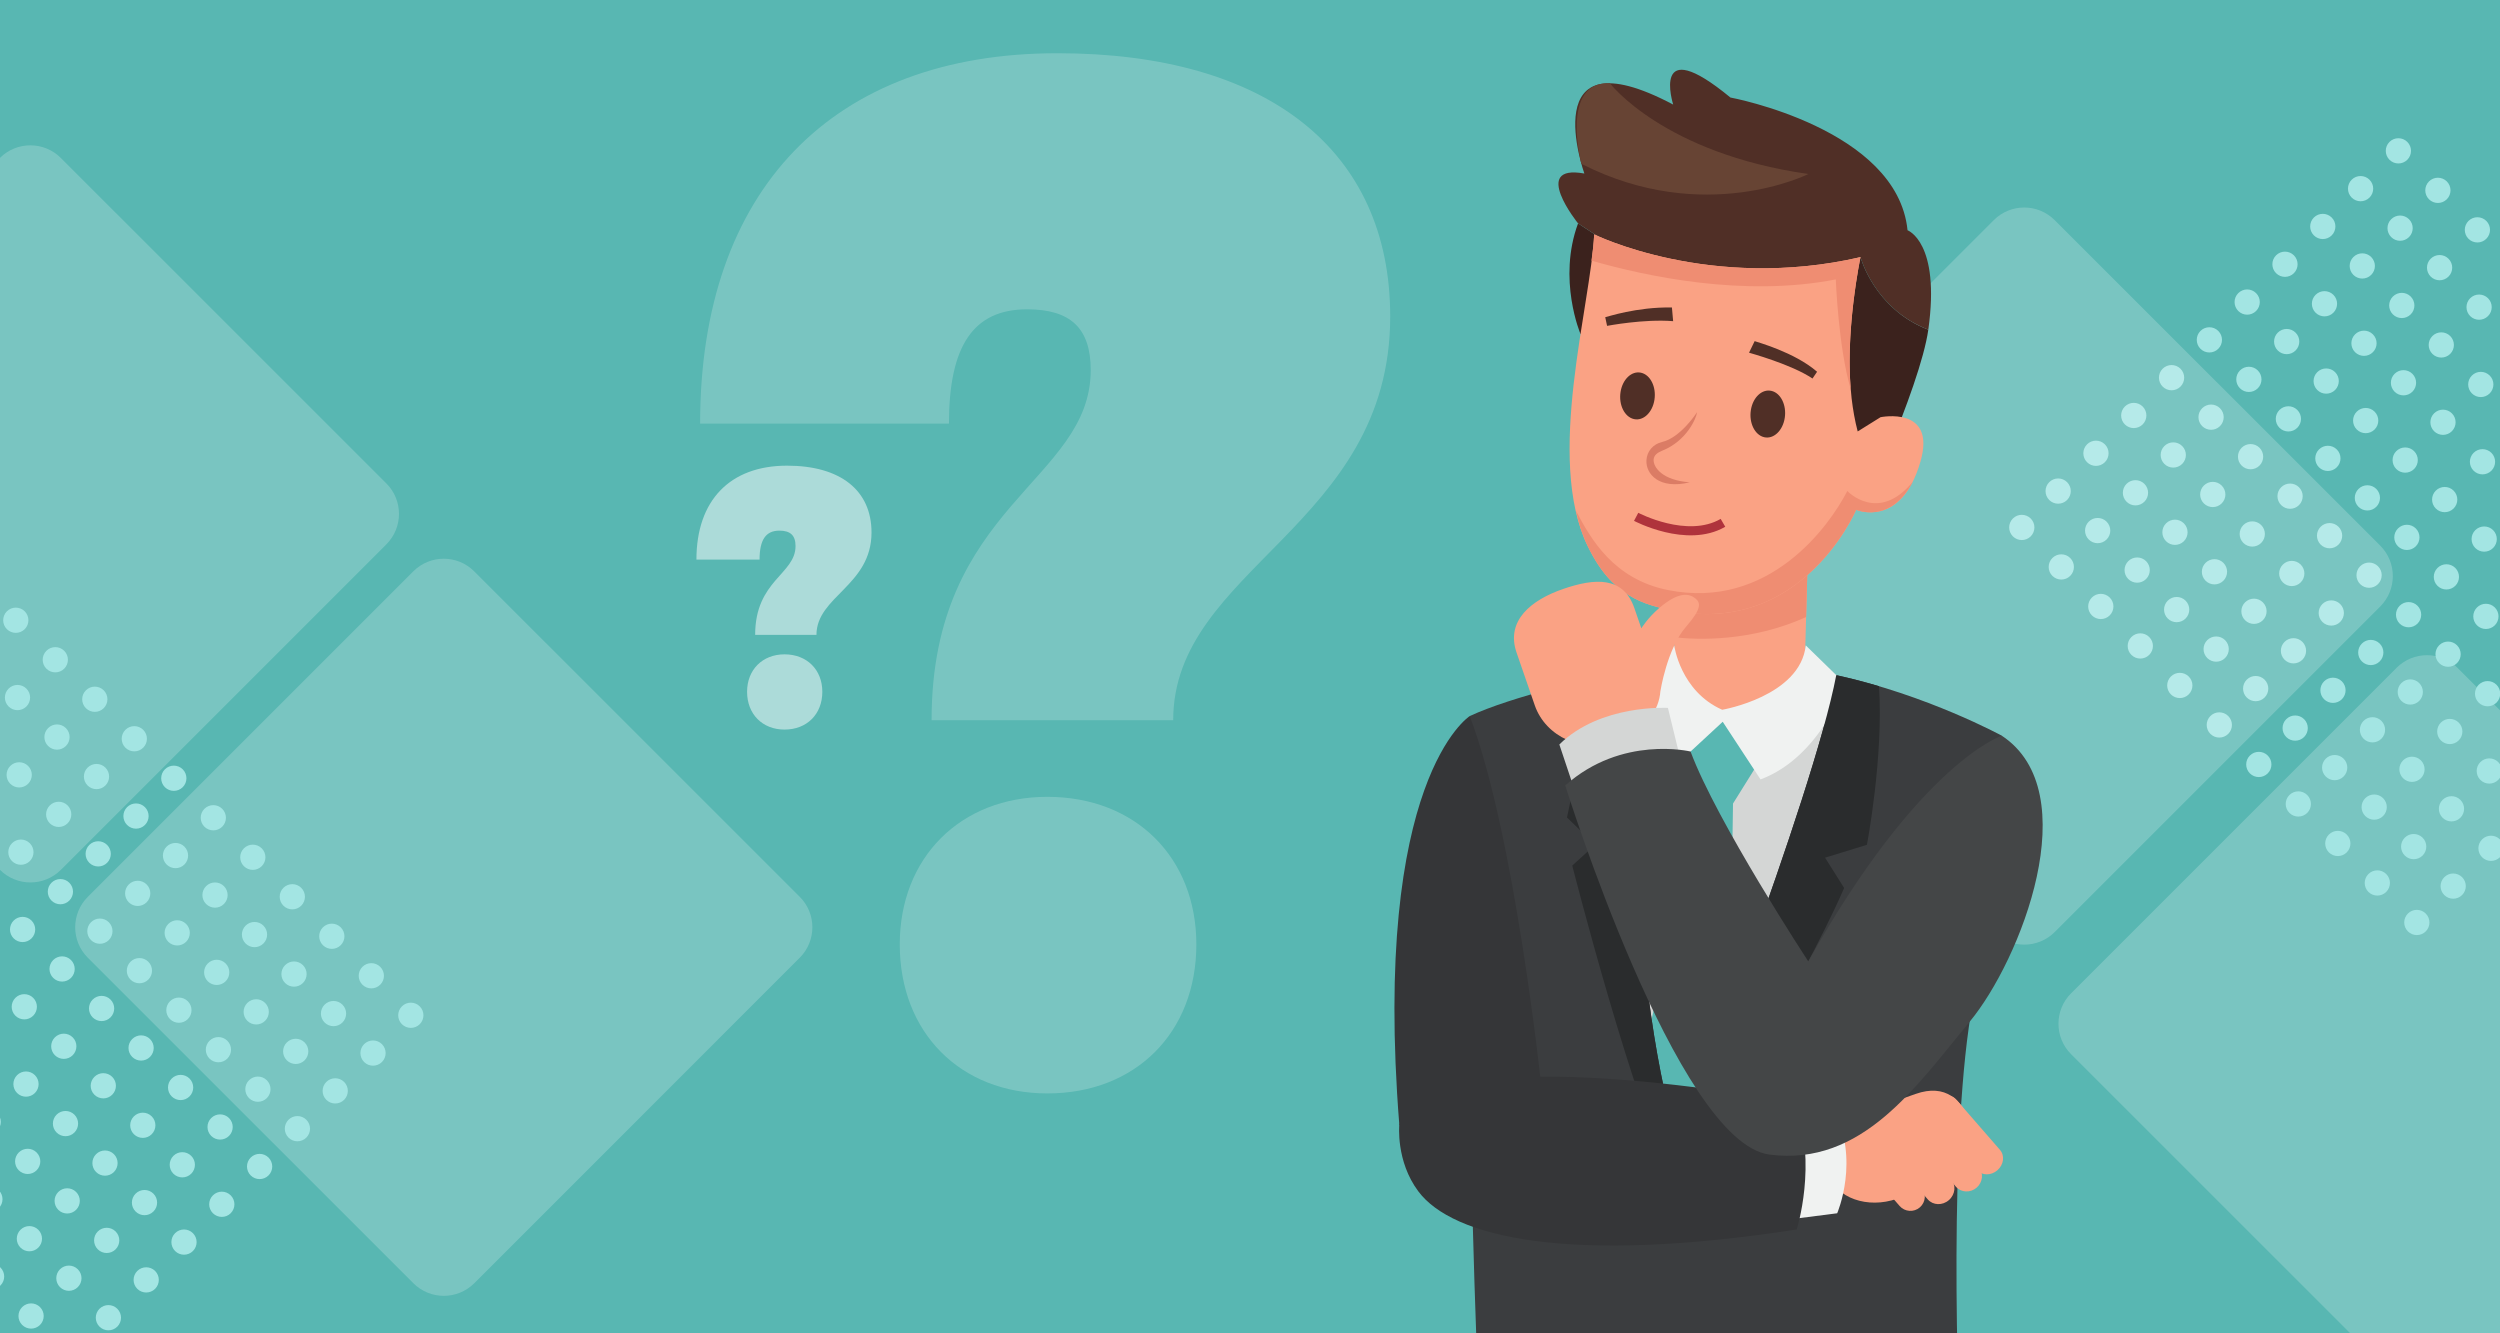
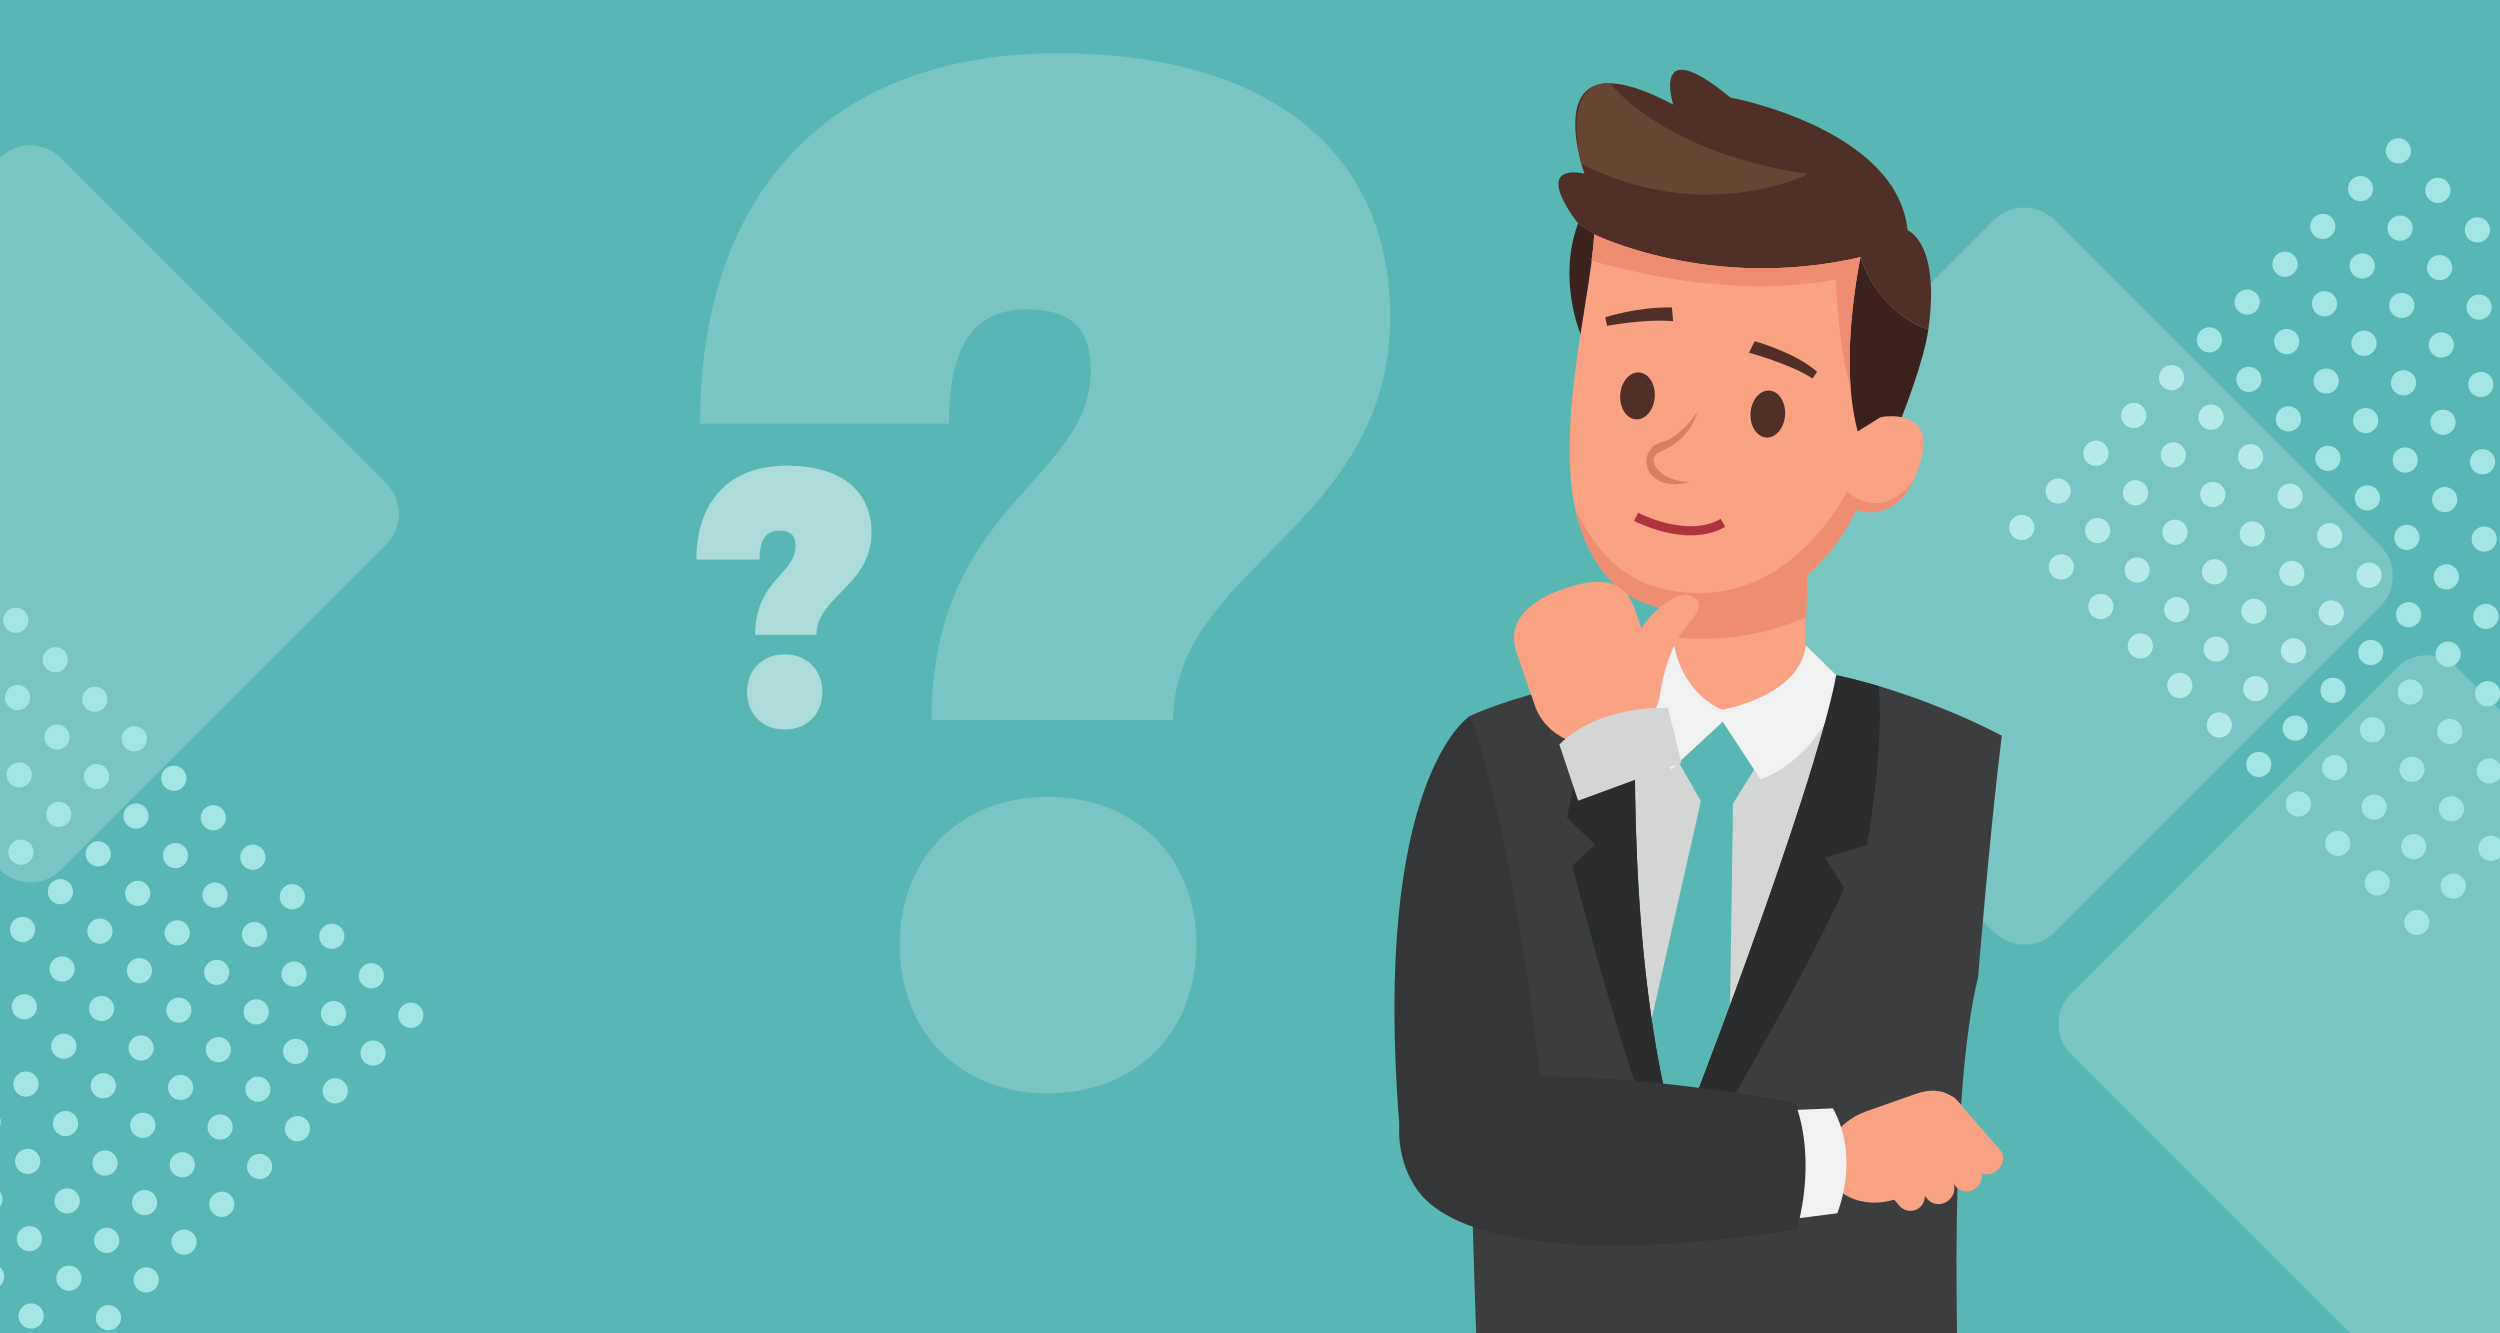
<svg xmlns="http://www.w3.org/2000/svg" version="1.1" id="Calque_1" x="0px" y="0px" width="1920px" height="1024px" viewBox="0 0 1920 1024" enable-background="new 0 0 1920 1024" xml:space="preserve">
  <rect x="-5.5" y="-3.5" fill="#58B7B2" width="1934" height="1034" />
  <g opacity="0.2">
    <path fill="#FFFFFF" d="M812.128,40.891c161.103,0,255.544,74.44,255.544,202.213c0,161.104-166.659,193.324-166.659,309.986   H715.465c0-165.548,122.218-183.325,122.218-268.876c0-32.222-15.555-46.667-48.888-46.667c-41.109,0-59.997,27.778-59.997,87.775   H537.696C537.696,146.44,638.803,40.891,812.128,40.891z M918.79,725.303c0,67.775-46.665,114.439-114.438,114.439   c-66.664,0-113.329-46.664-113.329-114.439c0-66.664,46.665-113.33,113.329-113.33C872.125,611.973,918.79,658.639,918.79,725.303z   " />
  </g>
  <g opacity="0.2">
    <path fill="#FFFFFF" d="M1887.384,1059.597c-12.921,12.911-33.847,12.911-46.766,0L1590.59,809.615   c-12.9-12.903-12.91-33.834,0-46.747l249.993-249.994c12.903-12.909,33.844-12.909,46.753,0l250.035,249.979   c12.904,12.909,12.904,33.835,0,46.746L1887.384,1059.597z" />
    <path fill="#FFFFFF" d="M46.743,668.027c-12.918,12.911-33.845,12.911-46.763,0l-250.028-249.982   c-12.901-12.901-12.913-33.834,0-46.746L-0.057,121.304c12.906-12.907,33.845-12.907,46.751,0l250.038,249.978   c12.906,12.91,12.906,33.836,0,46.748L46.743,668.027z" />
-     <path fill="#FFFFFF" d="M364.228,985.512c-12.918,12.913-33.846,12.913-46.764,0L67.437,735.53   c-12.902-12.902-12.915-33.836,0-46.747l249.991-249.994c12.907-12.908,33.846-12.908,46.751,0l250.037,249.979   c12.907,12.908,12.907,33.834,0,46.746L364.228,985.512z" />
  </g>
  <path fill="#A3E5E3" d="M1848.814,122.704c-3.777,3.777-9.916,3.777-13.698,0c-3.784-3.788-3.784-9.922,0-13.706  c3.782-3.781,9.921-3.781,13.698,0C1852.599,112.782,1852.599,118.916,1848.814,122.704 M1879.154,139.337  c-3.785-3.785-9.916-3.785-13.705,0c-3.779,3.781-3.779,9.915,0,13.699c3.789,3.787,9.92,3.787,13.705,0  C1882.938,149.252,1882.938,143.118,1879.154,139.337 M1909.494,169.674c-3.785-3.778-9.924-3.778-13.699,0  c-3.783,3.787-3.783,9.921,0,13.706c3.775,3.78,9.914,3.78,13.699,0C1913.279,179.595,1913.279,173.461,1909.494,169.674   M1939.826,200.017c-3.776-3.788-9.915-3.788-13.697,0c-3.779,3.776-3.779,9.912,0,13.699c3.782,3.783,9.921,3.783,13.697,0  C1943.611,209.929,1943.611,203.793,1939.826,200.017 M1970.174,230.35c-3.791-3.783-9.921-3.783-13.707,0  c-3.783,3.787-3.783,9.921,0,13.702c3.786,3.784,9.916,3.784,13.707,0C1973.957,240.271,1973.957,234.137,1970.174,230.35   M2000.504,260.686c-3.775-3.777-9.912-3.777-13.697,0c-3.783,3.788-3.783,9.921,0,13.706c3.785,3.78,9.922,3.78,13.697,0  C2004.291,270.607,2004.291,264.474,2000.504,260.686 M2030.846,291.028c-3.784-3.787-9.921-3.787-13.705,0  c-3.778,3.784-3.778,9.918,0,13.7c3.784,3.784,9.921,3.784,13.705,0C2034.624,300.947,2034.624,294.812,2030.846,291.028   M2061.187,321.364c-3.792-3.78-9.923-3.78-13.7,0c-3.791,3.785-3.791,9.918,0,13.706c3.777,3.778,9.908,3.778,13.7,0  C2064.969,331.283,2064.969,325.149,2061.187,321.364 M2091.524,351.705c-3.782-3.784-9.921-3.784-13.704,0  c-3.779,3.781-3.779,9.915,0,13.699c3.783,3.788,9.922,3.788,13.704,0C2095.303,361.619,2095.303,355.485,2091.524,351.705   M2121.857,382.041c-3.782-3.781-9.914-3.781-13.698,0c-3.785,3.787-3.785,9.918,0,13.699c3.784,3.787,9.916,3.787,13.698,0  C2125.649,391.959,2125.649,385.828,2121.857,382.041 M2152.196,412.384c-3.782-3.788-9.912-3.788-13.698,0  c-3.79,3.777-3.79,9.912,0,13.699c3.786,3.784,9.916,3.784,13.698,0C2155.982,422.296,2155.982,416.161,2152.196,412.384   M1819.777,138.029c-3.775-3.777-9.908-3.777-13.699,0c-3.776,3.788-3.776,9.922,0,13.707c3.791,3.781,9.924,3.781,13.699,0  C1823.568,147.951,1823.568,141.817,1819.777,138.029 M1850.124,168.374c-3.789-3.788-9.921-3.788-13.697,0  c-3.792,3.776-3.792,9.911,0,13.698c3.776,3.789,9.908,3.789,13.697,0C1853.902,178.285,1853.902,172.15,1850.124,168.374   M1880.458,198.709c-3.776-3.788-9.915-3.788-13.7,0c-3.784,3.784-3.784,9.919,0,13.698c3.785,3.785,9.924,3.785,13.7,0  C1884.242,208.628,1884.242,202.493,1880.458,198.709 M1910.798,229.042c-3.784-3.777-9.917-3.777-13.706,0  c-3.777,3.788-3.777,9.921,0,13.705c3.789,3.781,9.922,3.781,13.706,0C1914.58,238.964,1914.58,232.83,1910.798,229.042   M1941.139,259.385c-3.794-3.788-9.924-3.788-13.7,0c-3.791,3.788-3.791,9.921,0,13.699c3.776,3.787,9.906,3.787,13.7,0  C1944.922,269.307,1944.922,263.173,1941.139,259.385 M1971.477,289.722c-3.783-3.782-9.922-3.782-13.707,0  c-3.775,3.785-3.775,9.918,0,13.706c3.785,3.777,9.924,3.777,13.707,0C1975.254,299.64,1975.254,293.507,1971.477,289.722   M2001.811,320.061c-3.783-3.783-9.916-3.783-13.699,0c-3.783,3.781-3.783,9.915,0,13.699c3.783,3.788,9.916,3.788,13.699,0  C2005.602,329.976,2005.602,323.842,2001.811,320.061 M2032.148,350.397c-3.776-3.776-9.914-3.776-13.697,0  c-3.792,3.788-3.792,9.921,0,13.7c3.783,3.788,9.921,3.788,13.697,0C2035.935,360.318,2035.935,354.185,2032.148,350.397   M2062.49,380.74c-3.786-3.787-9.924-3.787-13.708,0c-3.776,3.778-3.776,9.912,0,13.7c3.784,3.784,9.922,3.784,13.708,0  C2066.266,390.652,2066.266,384.519,2062.49,380.74 M2092.828,411.074c-3.784-3.785-9.914-3.785-13.705,0  c-3.783,3.787-3.783,9.921,0,13.702c3.791,3.784,9.921,3.784,13.705,0C2096.613,420.995,2096.613,414.861,2092.828,411.074   M2123.169,441.411c-3.784-3.778-9.921-3.778-13.706,0c-3.778,3.786-3.778,9.921,0,13.704c3.785,3.781,9.922,3.781,13.706,0  C2126.946,451.332,2126.946,445.197,2123.169,441.411 M1790.755,167.066c-3.79-3.788-9.92-3.788-13.704,0  c-3.783,3.784-3.783,9.918,0,13.7c3.784,3.783,9.914,3.783,13.704,0C1794.534,176.984,1794.534,170.85,1790.755,167.066   M1821.088,197.399c-3.783-3.778-9.922-3.778-13.699,0c-3.783,3.786-3.783,9.921,0,13.706c3.777,3.78,9.916,3.78,13.699,0  C1824.873,207.321,1824.873,201.186,1821.088,197.399 M1851.422,227.742c-3.778-3.784-9.908-3.784-13.7,0  c-3.776,3.787-3.776,9.922,0,13.699c3.792,3.788,9.922,3.788,13.7,0C1855.213,237.664,1855.213,231.529,1851.422,227.742   M1881.768,258.078c-3.791-3.78-9.921-3.78-13.699,0c-3.789,3.784-3.789,9.918,0,13.706c3.778,3.778,9.908,3.778,13.699,0  C1885.551,267.996,1885.551,261.862,1881.768,258.078 M1912.102,288.422c-3.775-3.788-9.915-3.788-13.699,0  c-3.785,3.777-3.785,9.911,0,13.699c3.784,3.784,9.924,3.784,13.699,0C1915.885,298.333,1915.885,292.199,1912.102,288.422   M1942.441,318.754c-3.785-3.784-9.916-3.784-13.707,0c-3.776,3.788-3.776,9.921,0,13.7c3.791,3.787,9.922,3.787,13.707,0  C1946.225,328.676,1946.225,322.542,1942.441,318.754 M1972.779,349.098c-3.781-3.787-9.916-3.787-13.698,0  c-3.79,3.777-3.79,9.914,0,13.698c3.782,3.777,9.917,3.777,13.698,0C1976.563,359.012,1976.563,352.875,1972.779,349.098   M2003.12,379.434c-3.784-3.788-9.921-3.788-13.706,0c-3.776,3.785-3.776,9.918,0,13.699c3.785,3.784,9.922,3.784,13.706,0  C2006.896,389.352,2006.896,383.218,2003.12,379.434 M2033.452,409.767c-3.783-3.778-9.915-3.778-13.698,0  c-3.784,3.787-3.784,9.921,0,13.706c3.783,3.78,9.915,3.78,13.698,0C2037.243,419.688,2037.243,413.554,2033.452,409.767   M2063.793,440.11c-3.777-3.784-9.914-3.784-13.7,0c-3.791,3.78-3.791,9.915,0,13.699c3.786,3.787,9.923,3.787,13.7,0  C2067.576,450.025,2067.576,443.89,2063.793,440.11 M2094.133,470.445c-3.785-3.78-9.922-3.78-13.7,0  c-3.784,3.784-3.784,9.919,0,13.706c3.778,3.777,9.915,3.777,13.7,0C2097.91,480.364,2097.91,474.229,2094.133,470.445   M1761.72,196.099c-3.791-3.785-9.921-3.785-13.706,0c-3.777,3.781-3.777,9.921,0,13.698c3.785,3.787,9.915,3.787,13.706,0  C1765.498,206.021,1765.498,199.88,1761.72,196.099 M1792.053,226.435c-3.784-3.777-9.921-3.777-13.699,0  c-3.784,3.784-3.784,9.921,0,13.706c3.778,3.781,9.915,3.781,13.699,0C1795.836,236.356,1795.836,230.219,1792.053,226.435   M1822.392,256.777c-3.782-3.788-9.913-3.788-13.704,0c-3.777,3.778-3.777,9.913,0,13.699c3.791,3.785,9.922,3.785,13.704,0  C1826.178,266.69,1826.178,260.556,1822.392,256.777 M1852.732,287.111c-3.783-3.785-9.922-3.785-13.699,0  c-3.783,3.788-3.783,9.921,0,13.7c3.777,3.787,9.916,3.787,13.699,0C1856.517,297.032,1856.517,290.899,1852.732,287.111   M1883.064,317.454c-3.777-3.784-9.914-3.784-13.698,0c-3.783,3.781-3.783,9.916,0,13.699c3.784,3.781,9.921,3.781,13.698,0  C1886.85,327.369,1886.85,321.235,1883.064,317.454 M1913.412,347.79c-3.791-3.786-9.922-3.786-13.699,0  c-3.791,3.785-3.791,9.919,0,13.699c3.777,3.785,9.908,3.785,13.699,0C1917.189,357.708,1917.189,351.574,1913.412,347.79   M1943.746,378.126c-3.78-3.78-9.917-3.78-13.701,0c-3.783,3.785-3.783,9.918,0,13.706c3.784,3.777,9.921,3.777,13.701,0  C1947.528,388.044,1947.528,381.911,1943.746,378.126 M1974.084,408.467c-3.785-3.785-9.914-3.785-13.706,0  c-3.778,3.78-3.778,9.914,0,13.699c3.792,3.787,9.921,3.787,13.706,0C1977.861,418.381,1977.861,412.247,1974.084,408.467   M2004.424,438.803c-3.783-3.781-9.922-3.781-13.699,0c-3.791,3.786-3.791,9.917,0,13.705c3.777,3.78,9.916,3.78,13.699,0  C2008.207,448.721,2008.207,442.589,2004.424,438.803 M2034.758,469.146c-3.778-3.788-9.917-3.788-13.699,0  c-3.777,3.777-3.777,9.911,0,13.698c3.782,3.784,9.921,3.784,13.699,0C2038.541,479.057,2038.541,472.923,2034.758,469.146   M2065.096,499.478c-3.783-3.784-9.914-3.784-13.697,0c-3.785,3.788-3.785,9.922,0,13.7c3.783,3.787,9.914,3.787,13.697,0  C2068.887,509.399,2068.887,503.266,2065.096,499.478 M1732.686,225.135c-3.786-3.787-9.922-3.787-13.699,0  c-3.785,3.777-3.785,9.912,0,13.698c3.777,3.785,9.913,3.785,13.699,0C1736.469,235.046,1736.469,228.912,1732.686,225.135   M1763.016,255.471c-3.776-3.787-9.906-3.787-13.697,0c-3.783,3.784-3.783,9.918,0,13.699c3.791,3.785,9.921,3.785,13.697,0  C1766.809,265.389,1766.809,259.255,1763.016,255.471 M1793.364,285.811c-3.792-3.784-9.922-3.784-13.706,0  c-3.785,3.781-3.785,9.915,0,13.699c3.784,3.781,9.914,3.781,13.706,0C1797.141,295.726,1797.141,289.592,1793.364,285.811   M1823.697,316.147c-3.777-3.788-9.916-3.788-13.699,0c-3.786,3.787-3.786,9.918,0,13.699c3.783,3.786,9.922,3.786,13.699,0  C1827.48,326.065,1827.48,319.935,1823.697,316.147 M1854.035,346.482c-3.782-3.78-9.914-3.78-13.704,0  c-3.779,3.785-3.779,9.92,0,13.706c3.79,3.778,9.922,3.778,13.704,0C1857.82,356.402,1857.82,350.267,1854.035,346.482   M1884.376,376.822c-3.792-3.784-9.921-3.784-13.699,0c-3.792,3.782-3.792,9.915,0,13.699c3.778,3.788,9.907,3.788,13.699,0  C1888.16,386.737,1888.16,380.604,1884.376,376.822 M1914.707,407.159c-3.775-3.778-9.914-3.778-13.697,0  c-3.786,3.787-3.786,9.921,0,13.699c3.783,3.786,9.922,3.786,13.697,0C1918.494,417.081,1918.494,410.946,1914.707,407.159   M1945.048,437.502c-3.783-3.788-9.915-3.788-13.699,0c-3.783,3.777-3.783,9.912,0,13.7c3.784,3.783,9.916,3.783,13.699,0  C1948.832,447.414,1948.832,441.28,1945.048,437.502 M1975.388,467.834c-3.778-3.785-9.915-3.785-13.699,0  c-3.784,3.788-3.784,9.921,0,13.703c3.784,3.785,9.921,3.785,13.699,0C1979.172,477.756,1979.172,471.622,1975.388,467.834   M2005.728,498.178c-3.784-3.785-9.921-3.785-13.706,0c-3.777,3.781-3.777,9.915,0,13.699c3.785,3.781,9.922,3.781,13.706,0  C2009.504,508.093,2009.504,501.959,2005.728,498.178 M2036.068,528.516c-3.791-3.789-9.924-3.789-13.708,0  c-3.783,3.783-3.783,9.92,0,13.697c3.784,3.785,9.917,3.785,13.708,0C2039.852,538.436,2039.852,532.299,2036.068,528.516   M1703.647,254.167c-3.783-3.783-9.915-3.783-13.698,0c-3.783,3.781-3.783,9.916,0,13.7c3.783,3.781,9.915,3.781,13.698,0  C1707.438,264.082,1707.438,257.948,1703.647,254.167 M1733.994,284.503c-3.791-3.784-9.922-3.784-13.706,0  c-3.782,3.788-3.782,9.921,0,13.699c3.784,3.788,9.915,3.788,13.706,0C1737.772,294.425,1737.772,288.292,1733.994,284.503   M1764.328,314.84c-3.785-3.781-9.924-3.781-13.699,0c-3.783,3.785-3.783,9.918,0,13.707c3.775,3.776,9.914,3.776,13.699,0  C1768.112,324.758,1768.112,318.625,1764.328,314.84 M1794.659,345.18c-3.776-3.784-9.906-3.784-13.697,0  c-3.784,3.781-3.784,9.914,0,13.703c3.791,3.784,9.921,3.784,13.697,0C1798.451,355.094,1798.451,348.96,1794.659,345.18   M1825.006,375.516c-3.789-3.777-9.922-3.777-13.697,0c-3.791,3.788-3.791,9.921,0,13.699c3.775,3.787,9.908,3.787,13.697,0  C1828.784,385.437,1828.784,379.303,1825.006,375.516 M1855.34,405.859c-3.776-3.787-9.915-3.787-13.697,0  c-3.787,3.778-3.787,9.911,0,13.699c3.782,3.787,9.921,3.787,13.697,0C1859.124,415.77,1859.124,409.637,1855.34,405.859   M1885.68,436.196c-3.786-3.788-9.916-3.788-13.706,0c-3.778,3.784-3.778,9.918,0,13.698c3.79,3.784,9.92,3.784,13.706,0  C1889.463,446.114,1889.463,439.979,1885.68,436.196 M1916.019,466.529c-3.79-3.779-9.922-3.779-13.698,0  c-3.791,3.787-3.791,9.921,0,13.705c3.776,3.781,9.908,3.781,13.698,0C1919.805,476.45,1919.805,470.315,1916.019,466.529   M1946.352,496.871c-3.776-3.784-9.914-3.784-13.699,0c-3.776,3.787-3.776,9.921,0,13.699c3.785,3.787,9.923,3.787,13.699,0  C1950.137,506.792,1950.137,500.658,1946.352,496.871 M1976.691,527.207c-3.784-3.779-9.914-3.779-13.699,0  c-3.783,3.785-3.783,9.918,0,13.707c3.785,3.777,9.915,3.777,13.699,0C1980.482,537.125,1980.482,530.992,1976.691,527.207   M2007.03,557.551c-3.776-3.787-9.913-3.787-13.698,0c-3.791,3.777-3.791,9.912,0,13.699c3.785,3.783,9.922,3.783,13.698,0  C2010.816,567.463,2010.816,561.328,2007.03,557.551 M1674.613,283.196c-3.776-3.781-9.91-3.781-13.701,0  c-3.783,3.784-3.783,9.921,0,13.706c3.791,3.778,9.925,3.778,13.701,0C1678.402,293.118,1678.402,286.98,1674.613,283.196   M1704.957,313.54c-3.781-3.788-9.921-3.788-13.703,0c-3.778,3.778-3.778,9.912,0,13.699c3.782,3.784,9.922,3.784,13.703,0  C1708.736,323.451,1708.736,317.317,1704.957,313.54 M1735.291,343.872c-3.775-3.777-9.916-3.777-13.699,0  c-3.785,3.788-3.785,9.922,0,13.698c3.783,3.788,9.924,3.788,13.699,0C1739.074,353.794,1739.074,347.66,1735.291,343.872   M1765.631,374.215c-3.784-3.784-9.914-3.784-13.705,0c-3.777,3.781-3.777,9.915,0,13.699c3.791,3.788,9.921,3.788,13.705,0  C1769.416,384.129,1769.416,377.996,1765.631,374.215 M1795.971,404.551c-3.783-3.787-9.922-3.787-13.7,0  c-3.782,3.785-3.782,9.918,0,13.7c3.778,3.784,9.917,3.784,13.7,0C1799.754,414.47,1799.754,408.336,1795.971,404.551   M1826.303,434.888c-3.775-3.781-9.912-3.781-13.699,0c-3.775,3.784-3.775,9.918,0,13.706c3.787,3.776,9.924,3.776,13.699,0  C1830.088,444.806,1830.088,438.672,1826.303,434.888 M1856.65,465.227c-3.791-3.783-9.922-3.783-13.707,0  c-3.783,3.782-3.783,9.917,0,13.7c3.785,3.787,9.916,3.787,13.707,0C1860.428,475.144,1860.428,469.009,1856.65,465.227   M1886.983,495.564c-3.778-3.781-9.917-3.781-13.699,0c-3.784,3.784-3.784,9.918,0,13.705c3.782,3.781,9.921,3.781,13.699,0  C1890.767,505.482,1890.767,499.349,1886.983,495.564 M1917.324,525.906c-3.787-3.787-9.917-3.787-13.708,0  c-3.776,3.779-3.776,9.912,0,13.701c3.791,3.781,9.921,3.781,13.708,0C1921.106,535.818,1921.106,529.686,1917.324,525.906   M1947.662,556.24c-3.791-3.783-9.922-3.783-13.699,0c-3.791,3.787-3.791,9.922,0,13.699c3.777,3.787,9.908,3.787,13.699,0  C1951.445,566.162,1951.445,560.027,1947.662,556.24 M1978.002,586.584c-3.784-3.787-9.924-3.787-13.705,0  c-3.777,3.779-3.777,9.914,0,13.697c3.781,3.781,9.921,3.781,13.705,0C1981.778,596.498,1981.778,590.363,1978.002,586.584   M1645.59,312.232c-3.791-3.781-9.922-3.781-13.706,0c-3.79,3.785-3.79,9.918,0,13.699c3.784,3.784,9.915,3.784,13.706,0  C1649.366,322.15,1649.366,316.017,1645.59,312.232 M1675.924,342.572c-3.785-3.784-9.922-3.784-13.7,0  c-3.784,3.781-3.784,9.915,0,13.699c3.778,3.781,9.915,3.781,13.7,0C1679.701,352.486,1679.701,346.353,1675.924,342.572   M1706.256,372.908c-3.779-3.786-9.908-3.786-13.7,0c-3.782,3.788-3.782,9.918,0,13.699c3.792,3.788,9.921,3.788,13.7,0  C1710.046,382.826,1710.046,376.695,1706.256,372.908 M1736.602,403.245c-3.791-3.781-9.922-3.781-13.704,0  c-3.786,3.784-3.786,9.917,0,13.706c3.782,3.777,9.913,3.777,13.704,0C1740.379,413.162,1740.379,407.029,1736.602,403.245   M1766.936,433.584c-3.785-3.785-9.922-3.785-13.699,0c-3.785,3.781-3.785,9.915,0,13.699c3.777,3.787,9.914,3.787,13.699,0  C1770.719,443.5,1770.719,437.365,1766.936,433.584 M1797.273,463.921c-3.783-3.779-9.913-3.779-13.704,0  c-3.776,3.787-3.776,9.921,0,13.706c3.791,3.779,9.921,3.779,13.704,0C1801.059,473.843,1801.059,467.708,1797.273,463.921   M1827.613,494.265c-3.789-3.789-9.921-3.789-13.699,0c-3.783,3.776-3.783,9.91,0,13.697c3.778,3.785,9.91,3.785,13.699,0  C1831.398,504.175,1831.398,498.041,1827.613,494.265 M1857.947,524.598c-3.777-3.786-9.915-3.786-13.699,0  c-3.783,3.787-3.783,9.92,0,13.699c3.784,3.787,9.922,3.787,13.699,0C1861.732,534.518,1861.732,528.385,1857.947,524.598   M1888.285,554.941c-3.782-3.785-9.912-3.785-13.703,0c-3.779,3.779-3.779,9.914,0,13.697c3.791,3.781,9.921,3.781,13.703,0  C1892.076,564.855,1892.076,558.721,1888.285,554.941 M1918.627,585.277c-3.779-3.789-9.916-3.789-13.701,0  c-3.782,3.783-3.782,9.918,0,13.697c3.785,3.785,9.922,3.785,13.701,0C1922.41,595.195,1922.41,589.061,1918.627,585.277   M1948.966,615.613c-3.784-3.781-9.921-3.781-13.706,0c-3.777,3.783-3.777,9.916,0,13.705c3.785,3.777,9.922,3.777,13.706,0  C1952.744,625.529,1952.744,619.396,1948.966,615.613 M1616.554,341.265c-3.784-3.787-9.923-3.787-13.706,0  c-3.776,3.788-3.776,9.922,0,13.698c3.783,3.788,9.922,3.788,13.706,0C1620.33,351.187,1620.33,345.053,1616.554,341.265   M1646.887,371.601c-3.785-3.779-9.922-3.779-13.699,0c-3.784,3.785-3.784,9.919,0,13.706c3.777,3.778,9.914,3.778,13.699,0  C1650.678,381.52,1650.678,375.385,1646.887,371.601 M1677.226,401.94c-3.783-3.783-9.913-3.783-13.699,0  c-3.783,3.781-3.783,9.921,0,13.703c3.786,3.783,9.916,3.783,13.699,0C1681.01,411.862,1681.01,405.722,1677.226,401.94   M1707.566,432.277c-3.785-3.778-9.922-3.778-13.698,0c-3.785,3.787-3.785,9.921,0,13.706c3.776,3.779,9.913,3.779,13.698,0  C1711.344,442.199,1711.344,436.064,1707.566,432.277 M1737.898,462.621c-3.777-3.788-9.907-3.788-13.699,0  c-3.784,3.777-3.784,9.91,0,13.698c3.792,3.784,9.922,3.784,13.699,0C1741.69,472.531,1741.69,466.398,1737.898,462.621   M1768.246,492.957c-3.791-3.789-9.924-3.789-13.707,0c-3.784,3.783-3.784,9.917,0,13.697c3.783,3.786,9.916,3.786,13.707,0  C1772.021,502.874,1772.021,496.74,1768.246,492.957 M1798.579,523.289c-3.786-3.777-9.923-3.777-13.699,0  c-3.784,3.789-3.784,9.922,0,13.707c3.776,3.781,9.913,3.781,13.699,0C1802.361,533.211,1802.361,527.078,1798.579,523.289   M1828.918,553.633c-3.783-3.783-9.915-3.783-13.705,0c-3.779,3.787-3.779,9.922,0,13.699c3.79,3.787,9.922,3.787,13.705,0  C1832.702,563.555,1832.702,557.42,1828.918,553.633 M1859.258,583.969c-3.791-3.779-9.924-3.779-13.699,0  c-3.791,3.783-3.791,9.92,0,13.705c3.775,3.779,9.908,3.779,13.699,0C1863.042,593.889,1863.042,587.752,1859.258,583.969   M1889.592,614.309c-3.779-3.783-9.916-3.783-13.7,0c-3.784,3.781-3.784,9.914,0,13.703c3.784,3.783,9.921,3.783,13.7,0  C1893.375,624.223,1893.375,618.09,1889.592,614.309 M1919.93,644.645c-3.783-3.777-9.915-3.777-13.699,0  c-3.783,3.789-3.783,9.922,0,13.701c3.784,3.787,9.916,3.787,13.699,0C1923.715,654.566,1923.715,648.434,1919.93,644.645   M1587.518,370.301c-3.785-3.787-9.922-3.787-13.697,0c-3.787,3.778-3.787,9.911,0,13.699c3.775,3.784,9.912,3.784,13.697,0  C1591.295,380.212,1591.295,374.079,1587.518,370.301 M1617.851,400.634c-3.776-3.777-9.909-3.777-13.697,0  c-3.786,3.787-3.786,9.922,0,13.699c3.788,3.788,9.921,3.788,13.697,0C1621.641,410.556,1621.641,404.421,1617.851,400.634   M1648.197,430.977c-3.784-3.784-9.923-3.784-13.705,0c-3.779,3.78-3.779,9.915,0,13.699c3.782,3.787,9.921,3.787,13.705,0  C1651.974,440.892,1651.974,434.757,1648.197,430.977 M1678.529,461.313c-3.783-3.788-9.922-3.788-13.697,0  c-3.785,3.784-3.785,9.917,0,13.699c3.775,3.783,9.914,3.783,13.697,0C1682.314,471.23,1682.314,465.098,1678.529,461.313   M1708.869,491.647c-3.783-3.779-9.914-3.779-13.706,0c-3.776,3.785-3.776,9.921,0,13.707c3.792,3.778,9.923,3.778,13.706,0  C1712.654,501.568,1712.654,495.433,1708.869,491.647 M1739.209,521.988c-3.784-3.784-9.922-3.784-13.699,0  c-3.784,3.789-3.784,9.924,0,13.701c3.777,3.787,9.915,3.787,13.699,0C1742.994,531.912,1742.994,525.777,1739.209,521.988   M1769.541,552.326c-3.776-3.781-9.913-3.781-13.697,0c-3.785,3.783-3.785,9.918,0,13.705c3.784,3.777,9.921,3.777,13.697,0  C1773.332,562.244,1773.332,556.109,1769.541,552.326 M1799.89,582.668c-3.793-3.787-9.923-3.787-13.706,0  c-3.785,3.777-3.785,9.912,0,13.699c3.783,3.785,9.913,3.785,13.706,0C1803.666,592.58,1803.666,586.445,1799.89,582.668   M1830.221,613.002c-3.775-3.777-9.914-3.777-13.697,0c-3.786,3.787-3.786,9.922,0,13.699c3.783,3.787,9.922,3.787,13.697,0  C1834.004,622.924,1834.004,616.789,1830.221,613.002 M1860.562,643.344c-3.784-3.787-9.917-3.787-13.706,0  c-3.777,3.783-3.777,9.916,0,13.701c3.789,3.785,9.922,3.785,13.706,0C1864.345,653.26,1864.345,647.127,1860.562,643.344   M1890.9,673.682c-3.791-3.787-9.922-3.787-13.699,0c-3.79,3.785-3.79,9.918,0,13.699c3.777,3.783,9.908,3.783,13.699,0  C1894.686,683.6,1894.686,677.467,1890.9,673.682 M1559.592,398.227c-3.784-3.787-9.921-3.787-13.698,0  c-3.786,3.778-3.786,9.911,0,13.699c3.777,3.784,9.914,3.784,13.698,0C1563.37,408.138,1563.37,402.005,1559.592,398.227   M1589.926,428.56c-3.777-3.776-9.91-3.776-13.699,0c-3.785,3.788-3.785,9.922,0,13.699c3.789,3.788,9.922,3.788,13.699,0  C1593.715,438.481,1593.715,432.347,1589.926,428.56 M1620.271,458.903c-3.783-3.784-9.922-3.784-13.705,0  c-3.777,3.78-3.777,9.914,0,13.699c3.783,3.787,9.922,3.787,13.705,0C1624.049,468.817,1624.049,462.683,1620.271,458.903   M1650.604,489.24c-3.783-3.788-9.921-3.788-13.698,0c-3.783,3.783-3.783,9.916,0,13.698c3.777,3.783,9.915,3.783,13.698,0  C1654.389,499.156,1654.389,493.023,1650.604,489.24 M1680.944,519.573c-3.784-3.778-9.915-3.778-13.706,0  c-3.777,3.786-3.777,9.921,0,13.708c3.791,3.777,9.922,3.777,13.706,0C1684.729,529.494,1684.729,523.359,1680.944,519.573   M1711.284,549.916c-3.784-3.785-9.923-3.785-13.7,0c-3.783,3.787-3.783,9.92,0,13.699c3.777,3.787,9.916,3.787,13.7,0  C1715.068,559.836,1715.068,553.703,1711.284,549.916 M1741.615,580.252c-3.776-3.781-9.914-3.781-13.697,0  c-3.784,3.783-3.784,9.918,0,13.707c3.783,3.775,9.921,3.775,13.697,0C1745.407,590.17,1745.407,584.035,1741.615,580.252   M1771.963,610.594c-3.791-3.785-9.922-3.785-13.705,0c-3.785,3.777-3.785,9.912,0,13.699c3.783,3.785,9.914,3.785,13.705,0  C1775.74,620.506,1775.74,614.371,1771.963,610.594 M1802.296,640.928c-3.776-3.777-9.915-3.777-13.698,0  c-3.785,3.789-3.785,9.922,0,13.699c3.783,3.787,9.922,3.787,13.698,0C1806.079,650.85,1806.079,644.717,1802.296,640.928   M1832.635,671.271c-3.783-3.789-9.914-3.789-13.705,0c-3.777,3.781-3.777,9.914,0,13.699c3.791,3.787,9.922,3.787,13.705,0  C1836.419,681.186,1836.419,675.053,1832.635,671.271 M1862.975,701.607c-3.791-3.787-9.922-3.787-13.699,0  c-3.791,3.785-3.791,9.918,0,13.699c3.777,3.783,9.908,3.783,13.699,0C1866.76,711.525,1866.76,705.393,1862.975,701.607" />
  <path fill="#A3E5E3" d="M18.983,483.202c-3.777,3.777-9.916,3.777-13.698,0c-3.784-3.788-3.784-9.922,0-13.706  c3.782-3.781,9.921-3.781,13.698,0C22.768,473.28,22.768,479.415,18.983,483.202 M49.323,499.835c-3.785-3.785-9.916-3.785-13.705,0  c-3.779,3.781-3.779,9.915,0,13.7c3.789,3.787,9.92,3.787,13.705,0C53.106,509.75,53.106,503.617,49.323,499.835 M79.663,530.172  c-3.785-3.777-9.924-3.777-13.699,0c-3.783,3.787-3.783,9.922,0,13.707c3.775,3.779,9.914,3.779,13.699,0  C83.448,540.094,83.448,533.959,79.663,530.172 M109.995,560.516c-3.776-3.787-9.915-3.787-13.697,0  c-3.779,3.776-3.779,9.912,0,13.699c3.782,3.783,9.921,3.783,13.697,0C113.78,570.428,113.78,564.292,109.995,560.516   M140.343,590.848c-3.791-3.783-9.921-3.783-13.707,0c-3.783,3.787-3.783,9.922,0,13.703c3.786,3.783,9.916,3.783,13.707,0  C144.126,600.77,144.126,594.635,140.343,590.848 M170.673,621.184c-3.775-3.776-9.912-3.776-13.697,0  c-3.783,3.789-3.783,9.922,0,13.707c3.785,3.779,9.922,3.779,13.697,0C174.46,631.105,174.46,624.973,170.673,621.184   M201.015,651.527c-3.784-3.787-9.921-3.787-13.705,0c-3.778,3.783-3.778,9.918,0,13.699c3.784,3.784,9.921,3.784,13.705,0  C204.793,661.445,204.793,655.311,201.015,651.527 M231.355,681.863c-3.792-3.78-9.923-3.78-13.7,0  c-3.791,3.785-3.791,9.918,0,13.705c3.777,3.778,9.908,3.778,13.7,0C235.138,691.781,235.138,685.648,231.355,681.863   M261.693,712.203c-3.782-3.784-9.921-3.784-13.704,0c-3.779,3.781-3.779,9.914,0,13.699c3.783,3.787,9.922,3.787,13.704,0  C265.472,722.117,265.472,715.984,261.693,712.203 M292.026,742.539c-3.782-3.781-9.914-3.781-13.698,0  c-3.785,3.787-3.785,9.919,0,13.699c3.784,3.787,9.916,3.787,13.698,0C295.818,752.458,295.818,746.326,292.026,742.539   M322.365,772.883c-3.782-3.787-9.912-3.787-13.698,0c-3.79,3.777-3.79,9.912,0,13.699c3.786,3.783,9.916,3.783,13.698,0  C326.151,782.795,326.151,776.66,322.365,772.883 M-10.054,498.528c-3.775-3.777-9.908-3.777-13.699,0  c-3.776,3.788-3.776,9.922,0,13.707c3.791,3.781,9.924,3.781,13.699,0C-6.263,508.45-6.263,502.316-10.054,498.528 M20.293,528.872  c-3.789-3.788-9.921-3.788-13.697,0c-3.792,3.776-3.792,9.911,0,13.698c3.776,3.789,9.908,3.789,13.697,0  C24.071,538.783,24.071,532.648,20.293,528.872 M50.627,559.208c-3.776-3.788-9.915-3.788-13.7,0c-3.784,3.784-3.784,9.919,0,13.698  c3.785,3.785,9.924,3.785,13.7,0C54.411,569.127,54.411,562.992,50.627,559.208 M80.967,589.541c-3.784-3.777-9.917-3.777-13.706,0  c-3.777,3.787-3.777,9.922,0,13.705c3.789,3.781,9.922,3.781,13.706,0C84.749,599.463,84.749,593.328,80.967,589.541   M111.308,619.884c-3.794-3.788-9.924-3.788-13.7,0c-3.791,3.788-3.791,9.921,0,13.699c3.776,3.787,9.906,3.787,13.7,0  C115.091,629.805,115.091,623.672,111.308,619.884 M141.646,650.221c-3.783-3.781-9.922-3.781-13.707,0  c-3.775,3.785-3.775,9.918,0,13.706c3.785,3.776,9.924,3.776,13.707,0C145.423,660.139,145.423,654.006,141.646,650.221   M171.979,680.56c-3.783-3.783-9.916-3.783-13.699,0c-3.783,3.78-3.783,9.915,0,13.698c3.783,3.788,9.916,3.788,13.699,0  C175.771,690.475,175.771,684.34,171.979,680.56 M202.317,710.896c-3.776-3.776-9.914-3.776-13.697,0  c-3.792,3.788-3.792,9.921,0,13.7c3.783,3.787,9.921,3.787,13.697,0C206.104,720.816,206.104,714.684,202.317,710.896   M232.659,741.238c-3.786-3.786-9.924-3.786-13.708,0c-3.776,3.779-3.776,9.912,0,13.7c3.784,3.784,9.922,3.784,13.708,0  C236.435,751.15,236.435,745.018,232.659,741.238 M262.997,771.572c-3.784-3.784-9.914-3.784-13.705,0  c-3.783,3.787-3.783,9.922,0,13.702c3.791,3.784,9.921,3.784,13.705,0C266.782,781.494,266.782,775.359,262.997,771.572   M293.338,801.91c-3.784-3.779-9.921-3.779-13.706,0c-3.778,3.785-3.778,9.92,0,13.703c3.785,3.781,9.922,3.781,13.706,0  C297.115,811.83,297.115,805.695,293.338,801.91 M-39.076,527.564c-3.79-3.787-9.92-3.787-13.704,0  c-3.783,3.783-3.783,9.918,0,13.699c3.784,3.783,9.914,3.783,13.704,0C-35.297,537.482-35.297,531.348-39.076,527.564   M-8.743,557.898c-3.783-3.778-9.922-3.778-13.699,0c-3.783,3.785-3.783,9.921,0,13.705c3.777,3.781,9.916,3.781,13.699,0  C-4.958,567.819-4.958,561.684-8.743,557.898 M21.591,588.24c-3.778-3.783-9.908-3.783-13.7,0c-3.776,3.787-3.776,9.922,0,13.699  c3.792,3.787,9.922,3.787,13.7,0C25.382,598.162,25.382,592.027,21.591,588.24 M51.937,618.576c-3.791-3.779-9.921-3.779-13.699,0  c-3.789,3.785-3.789,9.918,0,13.707c3.778,3.777,9.908,3.777,13.699,0C55.72,628.494,55.72,622.361,51.937,618.576 M82.271,648.92  c-3.775-3.787-9.915-3.787-13.699,0c-3.785,3.777-3.785,9.911,0,13.699c3.784,3.784,9.924,3.784,13.699,0  C86.054,658.831,86.054,652.697,82.271,648.92 M112.61,679.253c-3.785-3.784-9.916-3.784-13.707,0c-3.776,3.788-3.776,9.921,0,13.7  c3.791,3.786,9.922,3.786,13.707,0C116.394,689.174,116.394,683.041,112.61,679.253 M142.948,709.596  c-3.781-3.787-9.916-3.787-13.698,0c-3.79,3.777-3.79,9.914,0,13.699c3.782,3.777,9.917,3.777,13.698,0  C146.731,719.51,146.731,713.373,142.948,709.596 M173.289,739.932c-3.784-3.787-9.921-3.787-13.706,0  c-3.776,3.785-3.776,9.918,0,13.699c3.785,3.784,9.922,3.784,13.706,0C177.065,749.85,177.065,743.717,173.289,739.932   M203.621,770.266c-3.783-3.777-9.915-3.777-13.698,0c-3.784,3.787-3.784,9.922,0,13.705c3.783,3.78,9.915,3.78,13.698,0  C207.412,780.188,207.412,774.053,203.621,770.266 M233.962,800.609c-3.777-3.785-9.914-3.785-13.7,0  c-3.791,3.779-3.791,9.914,0,13.698c3.786,3.786,9.923,3.786,13.7,0C237.745,810.523,237.745,804.389,233.962,800.609   M264.302,830.943c-3.785-3.779-9.922-3.779-13.7,0c-3.784,3.785-3.784,9.92,0,13.707c3.778,3.777,9.915,3.777,13.7,0  C268.079,840.863,268.079,834.729,264.302,830.943 M-68.111,556.598c-3.791-3.785-9.921-3.785-13.706,0  c-3.777,3.781-3.777,9.922,0,13.698c3.785,3.787,9.915,3.787,13.706,0C-64.333,566.52-64.333,560.379-68.111,556.598   M-37.778,586.934c-3.784-3.777-9.921-3.777-13.699,0c-3.784,3.783-3.784,9.922,0,13.705c3.778,3.781,9.915,3.781,13.699,0  C-33.995,596.855-33.995,590.717-37.778,586.934 M-7.439,617.275c-3.782-3.787-9.913-3.787-13.704,0  c-3.777,3.779-3.777,9.913,0,13.699c3.791,3.785,9.922,3.785,13.704,0C-3.653,627.188-3.653,621.055-7.439,617.275 M22.901,647.609  c-3.783-3.785-9.922-3.785-13.699,0c-3.783,3.788-3.783,9.922,0,13.699c3.777,3.787,9.916,3.787,13.699,0  C26.686,657.531,26.686,651.397,22.901,647.609 M53.233,677.952c-3.777-3.784-9.914-3.784-13.698,0  c-3.783,3.781-3.783,9.915,0,13.698c3.784,3.781,9.921,3.781,13.698,0C57.019,687.867,57.019,681.733,53.233,677.952   M83.581,708.288c-3.791-3.786-9.922-3.786-13.699,0c-3.791,3.784-3.791,9.919,0,13.699c3.777,3.784,9.908,3.784,13.699,0  C87.358,718.207,87.358,712.072,83.581,708.288 M113.915,738.625c-3.78-3.781-9.917-3.781-13.701,0  c-3.783,3.784-3.783,9.918,0,13.705c3.784,3.777,9.921,3.777,13.701,0C117.697,748.543,117.697,742.409,113.915,738.625   M144.253,768.965c-3.785-3.785-9.914-3.785-13.706,0c-3.778,3.78-3.778,9.914,0,13.699c3.792,3.787,9.921,3.787,13.706,0  C148.03,778.879,148.03,772.745,144.253,768.965 M174.593,799.302c-3.783-3.781-9.922-3.781-13.699,0  c-3.791,3.786-3.791,9.917,0,13.705c3.777,3.78,9.916,3.78,13.699,0C178.376,809.219,178.376,803.088,174.593,799.302   M204.927,829.645c-3.778-3.788-9.917-3.788-13.699,0c-3.777,3.777-3.777,9.91,0,13.697c3.782,3.785,9.921,3.785,13.699,0  C208.71,839.555,208.71,833.422,204.927,829.645 M235.265,859.977c-3.783-3.785-9.914-3.785-13.697,0  c-3.785,3.787-3.785,9.922,0,13.699c3.783,3.787,9.914,3.787,13.697,0C239.056,869.898,239.056,863.764,235.265,859.977   M-97.146,585.633c-3.786-3.787-9.922-3.787-13.699,0c-3.785,3.777-3.785,9.912,0,13.699c3.777,3.784,9.913,3.784,13.699,0  C-93.362,595.545-93.362,589.41-97.146,585.633 M-66.815,615.969c-3.776-3.786-9.906-3.786-13.697,0  c-3.783,3.785-3.783,9.919,0,13.699c3.791,3.785,9.921,3.785,13.697,0C-63.022,625.888-63.022,619.754-66.815,615.969   M-36.467,646.309c-3.792-3.783-9.922-3.783-13.706,0c-3.785,3.781-3.785,9.916,0,13.699c3.784,3.781,9.914,3.781,13.706,0  C-32.69,656.225-32.69,650.09-36.467,646.309 M-6.134,676.646c-3.777-3.789-9.916-3.789-13.699,0c-3.786,3.787-3.786,9.918,0,13.699  c3.783,3.785,9.922,3.785,13.699,0C-2.351,686.564-2.351,680.434-6.134,676.646 M24.204,706.98c-3.782-3.779-9.914-3.779-13.704,0  c-3.779,3.785-3.779,9.92,0,13.706c3.79,3.778,9.922,3.778,13.704,0C27.989,716.9,27.989,710.766,24.204,706.98 M54.545,737.32  c-3.792-3.783-9.921-3.783-13.699,0c-3.792,3.782-3.792,9.916,0,13.699c3.778,3.789,9.907,3.789,13.699,0  C58.329,747.236,58.329,741.103,54.545,737.32 M84.876,767.658c-3.775-3.778-9.914-3.778-13.697,0  c-3.786,3.787-3.786,9.921,0,13.699c3.783,3.785,9.922,3.785,13.697,0C88.663,777.579,88.663,771.445,84.876,767.658   M115.217,798.001c-3.783-3.788-9.915-3.788-13.699,0c-3.783,3.777-3.783,9.911,0,13.7c3.784,3.782,9.916,3.782,13.699,0  C119.001,807.912,119.001,801.778,115.217,798.001 M145.557,828.333c-3.778-3.784-9.915-3.784-13.699,0  c-3.784,3.788-3.784,9.921,0,13.702c3.784,3.785,9.921,3.785,13.699,0C149.341,838.254,149.341,832.121,145.557,828.333   M175.896,858.676c-3.784-3.785-9.921-3.785-13.706,0c-3.777,3.781-3.777,9.916,0,13.699c3.785,3.781,9.922,3.781,13.706,0  C179.673,868.592,179.673,862.457,175.896,858.676 M206.237,889.014c-3.791-3.789-9.924-3.789-13.708,0  c-3.783,3.783-3.783,9.92,0,13.697c3.784,3.785,9.917,3.785,13.708,0C210.021,898.934,210.021,892.797,206.237,889.014   M-126.184,614.665c-3.783-3.782-9.915-3.782-13.698,0c-3.783,3.781-3.783,9.915,0,13.7c3.783,3.78,9.915,3.78,13.698,0  C-122.393,624.58-122.393,618.446-126.184,614.665 M-95.837,645.002c-3.791-3.783-9.922-3.783-13.706,0  c-3.782,3.788-3.782,9.922,0,13.699c3.784,3.787,9.915,3.787,13.706,0C-92.059,654.924-92.059,648.79-95.837,645.002   M-65.503,675.338c-3.785-3.78-9.924-3.78-13.699,0c-3.783,3.785-3.783,9.919,0,13.707c3.775,3.776,9.914,3.776,13.699,0  C-61.719,685.257-61.719,679.123-65.503,675.338 M-35.172,705.678c-3.776-3.783-9.906-3.783-13.697,0  c-3.784,3.781-3.784,9.914,0,13.703c3.791,3.783,9.921,3.783,13.697,0C-31.38,715.592-31.38,709.459-35.172,705.678 M-4.825,736.014  c-3.789-3.777-9.922-3.777-13.697,0c-3.791,3.788-3.791,9.922,0,13.699c3.775,3.787,9.908,3.787,13.697,0  C-1.047,745.936-1.047,739.802-4.825,736.014 M25.509,766.357c-3.776-3.787-9.915-3.787-13.697,0c-3.787,3.777-3.787,9.911,0,13.699  c3.782,3.787,9.921,3.787,13.697,0C29.293,776.269,29.293,770.135,25.509,766.357 M55.849,796.694  c-3.786-3.788-9.916-3.788-13.706,0c-3.778,3.784-3.778,9.918,0,13.698c3.79,3.783,9.92,3.783,13.706,0  C59.632,806.612,59.632,800.479,55.849,796.694 M86.188,827.027c-3.79-3.779-9.922-3.779-13.698,0  c-3.791,3.787-3.791,9.922,0,13.705c3.776,3.781,9.908,3.781,13.698,0C89.974,836.949,89.974,830.814,86.188,827.027   M116.521,857.369c-3.776-3.783-9.914-3.783-13.699,0c-3.776,3.787-3.776,9.922,0,13.699c3.785,3.787,9.923,3.787,13.699,0  C120.306,867.291,120.306,861.156,116.521,857.369 M146.86,887.705c-3.784-3.779-9.914-3.779-13.699,0  c-3.783,3.785-3.783,9.918,0,13.707c3.785,3.777,9.915,3.777,13.699,0C150.651,897.623,150.651,891.49,146.86,887.705   M177.199,918.049c-3.776-3.787-9.913-3.787-13.698,0c-3.791,3.777-3.791,9.912,0,13.699c3.785,3.783,9.922,3.783,13.698,0  C180.985,927.961,180.985,921.826,177.199,918.049 M-155.218,643.695c-3.776-3.781-9.91-3.781-13.701,0  c-3.783,3.783-3.783,9.921,0,13.705c3.791,3.778,9.925,3.778,13.701,0C-151.429,653.616-151.429,647.479-155.218,643.695   M-124.874,674.038c-3.781-3.788-9.921-3.788-13.703,0c-3.778,3.778-3.778,9.911,0,13.699c3.782,3.784,9.922,3.784,13.703,0  C-121.095,683.949-121.095,677.816-124.874,674.038 M-94.54,704.371c-3.775-3.777-9.916-3.777-13.699,0  c-3.785,3.787-3.785,9.922,0,13.697c3.783,3.789,9.924,3.789,13.699,0C-90.757,714.293-90.757,708.158-94.54,704.371 M-64.2,734.713  c-3.784-3.783-9.914-3.783-13.705,0c-3.777,3.781-3.777,9.915,0,13.699c3.791,3.789,9.921,3.789,13.705,0  C-60.415,744.628-60.415,738.494-64.2,734.713 M-33.86,765.05c-3.783-3.786-9.922-3.786-13.7,0c-3.782,3.785-3.782,9.919,0,13.7  c3.778,3.783,9.917,3.783,13.7,0C-30.077,774.969-30.077,768.835-33.86,765.05 M-3.528,795.387c-3.775-3.781-9.912-3.781-13.699,0  c-3.775,3.784-3.775,9.918,0,13.706c3.787,3.776,9.924,3.776,13.699,0C0.257,805.305,0.257,799.171-3.528,795.387 M26.819,825.725  c-3.791-3.782-9.922-3.782-13.707,0c-3.783,3.783-3.783,9.918,0,13.701c3.785,3.787,9.916,3.787,13.707,0  C30.597,835.643,30.597,829.508,26.819,825.725 M57.152,856.063c-3.778-3.781-9.917-3.781-13.699,0  c-3.784,3.785-3.784,9.918,0,13.705c3.782,3.781,9.921,3.781,13.699,0C60.936,865.98,60.936,859.848,57.152,856.063 M87.493,886.404  c-3.787-3.787-9.917-3.787-13.708,0c-3.776,3.779-3.776,9.912,0,13.701c3.791,3.781,9.921,3.781,13.708,0  C91.275,896.316,91.275,890.184,87.493,886.404 M117.831,916.738c-3.791-3.783-9.922-3.783-13.699,0  c-3.791,3.787-3.791,9.922,0,13.699c3.777,3.787,9.908,3.787,13.699,0C121.614,926.66,121.614,920.525,117.831,916.738   M148.171,947.082c-3.784-3.787-9.924-3.787-13.705,0c-3.777,3.779-3.777,9.914,0,13.697c3.781,3.781,9.921,3.781,13.705,0  C151.947,956.996,151.947,950.861,148.171,947.082 M-184.241,672.73c-3.791-3.781-9.922-3.781-13.706,0  c-3.79,3.785-3.79,9.918,0,13.699c3.784,3.785,9.915,3.785,13.706,0C-180.465,682.648-180.465,676.516-184.241,672.73   M-153.907,703.07c-3.785-3.783-9.922-3.783-13.7,0c-3.784,3.781-3.784,9.914,0,13.699c3.778,3.781,9.915,3.781,13.7,0  C-150.13,712.984-150.13,706.852-153.907,703.07 M-123.575,733.406c-3.779-3.786-9.908-3.786-13.7,0  c-3.782,3.787-3.782,9.918,0,13.699c3.792,3.788,9.921,3.788,13.7,0C-119.785,743.324-119.785,737.193-123.575,733.406   M-93.229,763.743c-3.791-3.78-9.922-3.78-13.704,0c-3.786,3.784-3.786,9.917,0,13.706c3.782,3.777,9.913,3.777,13.704,0  C-89.452,773.66-89.452,767.527-93.229,763.743 M-62.896,794.083c-3.785-3.784-9.922-3.784-13.699,0  c-3.785,3.78-3.785,9.915,0,13.699c3.777,3.787,9.914,3.787,13.699,0C-59.112,803.998-59.112,797.863-62.896,794.083   M-32.558,824.42c-3.783-3.779-9.913-3.779-13.704,0c-3.776,3.787-3.776,9.922,0,13.705c3.791,3.779,9.921,3.779,13.704,0  C-28.772,834.342-28.772,828.207-32.558,824.42 M-2.218,854.764c-3.789-3.789-9.921-3.789-13.699,0  c-3.783,3.775-3.783,9.91,0,13.697c3.778,3.785,9.91,3.785,13.699,0C1.567,864.674,1.567,858.539-2.218,854.764 M28.116,885.096  c-3.777-3.785-9.915-3.785-13.699,0c-3.783,3.787-3.783,9.92,0,13.699c3.784,3.787,9.922,3.787,13.699,0  C31.901,895.016,31.901,888.883,28.116,885.096 M58.454,915.439c-3.782-3.785-9.912-3.785-13.703,0  c-3.779,3.779-3.779,9.914,0,13.697c3.791,3.781,9.921,3.781,13.703,0C62.245,925.354,62.245,919.219,58.454,915.439   M88.796,945.775c-3.779-3.789-9.916-3.789-13.701,0c-3.782,3.783-3.782,9.918,0,13.697c3.785,3.785,9.922,3.785,13.701,0  C92.579,955.693,92.579,949.559,88.796,945.775 M119.135,976.111c-3.784-3.781-9.921-3.781-13.706,0  c-3.777,3.783-3.777,9.916,0,13.705c3.785,3.777,9.922,3.777,13.706,0C122.913,986.027,122.913,979.895,119.135,976.111   M-213.277,701.764c-3.784-3.787-9.923-3.787-13.706,0c-3.776,3.787-3.776,9.922,0,13.697c3.783,3.789,9.922,3.789,13.706,0  C-209.501,711.686-209.501,705.551-213.277,701.764 M-182.944,732.1c-3.785-3.779-9.922-3.779-13.699,0  c-3.784,3.784-3.784,9.918,0,13.705c3.777,3.778,9.914,3.778,13.699,0C-179.153,742.018-179.153,735.884-182.944,732.1   M-152.605,762.439c-3.783-3.783-9.913-3.783-13.699,0c-3.783,3.781-3.783,9.921,0,13.703c3.786,3.783,9.916,3.783,13.699,0  C-148.821,772.36-148.821,766.221-152.605,762.439 M-122.265,792.775c-3.785-3.777-9.922-3.777-13.698,0  c-3.785,3.787-3.785,9.922,0,13.707c3.776,3.779,9.913,3.779,13.698,0C-118.487,802.697-118.487,796.563-122.265,792.775   M-91.933,823.119c-3.777-3.787-9.907-3.787-13.699,0c-3.784,3.777-3.784,9.91,0,13.699c3.792,3.783,9.922,3.783,13.699,0  C-88.141,833.029-88.141,826.896-91.933,823.119 M-61.585,853.455c-3.791-3.789-9.924-3.789-13.707,0  c-3.784,3.783-3.784,9.918,0,13.697c3.783,3.787,9.916,3.787,13.707,0C-57.81,863.373-57.81,857.238-61.585,853.455   M-31.252,883.787c-3.786-3.777-9.923-3.777-13.699,0c-3.784,3.789-3.784,9.922,0,13.707c3.776,3.781,9.913,3.781,13.699,0  C-27.47,893.709-27.47,887.576-31.252,883.787 M-0.913,914.131c-3.783-3.783-9.915-3.783-13.705,0  c-3.779,3.787-3.779,9.922,0,13.699c3.79,3.787,9.922,3.787,13.705,0C2.871,924.053,2.871,917.918-0.913,914.131 M29.427,944.467  c-3.791-3.779-9.924-3.779-13.699,0c-3.791,3.783-3.791,9.92,0,13.705c3.775,3.779,9.908,3.779,13.699,0  C33.211,954.387,33.211,948.25,29.427,944.467 M59.761,974.807c-3.779-3.783-9.916-3.783-13.7,0c-3.784,3.781-3.784,9.914,0,13.703  c3.784,3.783,9.921,3.783,13.7,0C63.544,984.721,63.544,978.588,59.761,974.807 M90.099,1005.143c-3.783-3.777-9.915-3.777-13.699,0  c-3.783,3.789-3.783,9.922,0,13.701c3.784,3.787,9.916,3.787,13.699,0C93.884,1015.064,93.884,1008.932,90.099,1005.143   M-242.313,730.799c-3.785-3.787-9.922-3.787-13.697,0c-3.787,3.778-3.787,9.912,0,13.699c3.775,3.785,9.912,3.785,13.697,0  C-238.536,740.711-238.536,734.577-242.313,730.799 M-211.98,761.133c-3.776-3.777-9.909-3.777-13.697,0  c-3.786,3.787-3.786,9.922,0,13.698c3.788,3.788,9.921,3.788,13.697,0C-208.19,771.055-208.19,764.92-211.98,761.133   M-181.634,791.476c-3.784-3.784-9.923-3.784-13.705,0c-3.779,3.78-3.779,9.915,0,13.699c3.782,3.787,9.921,3.787,13.705,0  C-177.857,801.391-177.857,795.256-181.634,791.476 M-151.302,821.813c-3.783-3.789-9.922-3.789-13.697,0  c-3.785,3.783-3.785,9.916,0,13.699c3.775,3.783,9.914,3.783,13.697,0C-147.517,831.729-147.517,825.596-151.302,821.813   M-120.962,852.146c-3.783-3.779-9.914-3.779-13.706,0c-3.776,3.785-3.776,9.92,0,13.707c3.792,3.777,9.923,3.777,13.706,0  C-117.177,862.066-117.177,855.932-120.962,852.146 M-90.622,882.486c-3.784-3.783-9.922-3.783-13.699,0  c-3.784,3.789-3.784,9.924,0,13.701c3.777,3.787,9.915,3.787,13.699,0C-86.837,892.41-86.837,886.275-90.622,882.486   M-60.29,912.824c-3.776-3.781-9.913-3.781-13.697,0c-3.785,3.783-3.785,9.918,0,13.705c3.784,3.777,9.921,3.777,13.697,0  C-56.499,922.742-56.499,916.607-60.29,912.824 M-29.941,943.166c-3.793-3.787-9.923-3.787-13.706,0  c-3.785,3.777-3.785,9.912,0,13.699c3.783,3.785,9.913,3.785,13.706,0C-26.165,953.078-26.165,946.943-29.941,943.166 M0.39,973.5  c-3.775-3.777-9.914-3.777-13.697,0c-3.786,3.787-3.786,9.922,0,13.699c3.783,3.787,9.922,3.787,13.697,0  C4.173,983.422,4.173,977.287,0.39,973.5 M30.73,1003.842c-3.784-3.787-9.917-3.787-13.706,0c-3.777,3.783-3.777,9.916,0,13.701  c3.789,3.785,9.922,3.785,13.706,0C34.514,1013.758,34.514,1007.625,30.73,1003.842 M61.069,1034.18  c-3.791-3.787-9.922-3.787-13.699,0c-3.79,3.785-3.79,9.918,0,13.699c3.777,3.783,9.908,3.783,13.699,0  C64.854,1044.098,64.854,1037.965,61.069,1034.18 M-270.239,758.726c-3.784-3.787-9.921-3.787-13.698,0  c-3.786,3.778-3.786,9.911,0,13.699c3.777,3.784,9.914,3.784,13.698,0C-266.461,768.637-266.461,762.504-270.239,758.726   M-239.905,789.059c-3.777-3.777-9.91-3.777-13.699,0c-3.785,3.787-3.785,9.922,0,13.699c3.789,3.787,9.922,3.787,13.699,0  C-236.116,798.98-236.116,792.846-239.905,789.059 M-209.56,819.402c-3.783-3.785-9.922-3.785-13.705,0  c-3.777,3.779-3.777,9.914,0,13.699c3.783,3.787,9.922,3.787,13.705,0C-205.782,829.316-205.782,823.182-209.56,819.402   M-179.228,849.738c-3.783-3.787-9.921-3.787-13.698,0c-3.783,3.783-3.783,9.916,0,13.699c3.777,3.783,9.915,3.783,13.698,0  C-175.442,859.654-175.442,853.521-179.228,849.738 M-148.887,880.072c-3.784-3.779-9.915-3.779-13.706,0  c-3.777,3.785-3.777,9.92,0,13.707c3.791,3.777,9.922,3.777,13.706,0C-145.103,889.992-145.103,883.857-148.887,880.072   M-118.547,910.414c-3.784-3.785-9.923-3.785-13.7,0c-3.783,3.787-3.783,9.92,0,13.699c3.777,3.787,9.916,3.787,13.7,0  C-114.763,920.334-114.763,914.201-118.547,910.414 M-88.216,940.75c-3.776-3.781-9.914-3.781-13.697,0  c-3.784,3.783-3.784,9.918,0,13.707c3.783,3.775,9.921,3.775,13.697,0C-84.424,950.668-84.424,944.533-88.216,940.75   M-57.868,971.092c-3.791-3.785-9.922-3.785-13.705,0c-3.785,3.777-3.785,9.912,0,13.699c3.783,3.785,9.914,3.785,13.705,0  C-54.091,981.004-54.091,974.869-57.868,971.092 M-27.535,1001.426c-3.776-3.777-9.915-3.777-13.698,0  c-3.785,3.789-3.785,9.922,0,13.699c3.783,3.787,9.922,3.787,13.698,0C-23.752,1011.348-23.752,1005.215-27.535,1001.426   M2.804,1031.77c-3.783-3.789-9.914-3.789-13.705,0c-3.777,3.781-3.777,9.914,0,13.699c3.791,3.787,9.922,3.787,13.705,0  C6.588,1041.684,6.588,1035.551,2.804,1031.77 M33.144,1062.105c-3.791-3.787-9.922-3.787-13.699,0  c-3.791,3.785-3.791,9.918,0,13.699c3.777,3.783,9.908,3.783,13.699,0C36.929,1072.023,36.929,1065.891,33.144,1062.105" />
  <path opacity="0.2" fill="#FFFFFF" d="M1578.025,715.787c-12.921,12.912-33.848,12.912-46.766,0l-250.027-249.981  c-12.901-12.902-12.912-33.834,0-46.746l249.992-249.995c12.903-12.909,33.843-12.909,46.752,0l250.036,249.979  c12.904,12.909,12.904,33.835,0,46.747L1578.025,715.787z" />
  <g>
    <g>
      <path fill="#D4D6D5" d="M1419.974,525.786c-49.663-10.822-110.565-17.184-173.569-7.27c0.398,41.113,1.593,218.647,42.041,359.761    C1288.445,878.277,1401.982,620.447,1419.974,525.786z" />
      <polygon fill="#58B7B2" points="1283.708,575.496 1306.266,615.319 1251.207,858.982 1288.541,907.339 1327.219,872.233     1330.951,617.126 1350.555,585.664 1322.653,545.103   " />
      <g>
        <polygon fill="#FAA284" points="1285.976,489.393 1288.15,410.242 1388.771,413.01 1387.099,473.881 1384.926,552.896      1284.307,550.131    " />
        <path fill="#EF8D72" d="M1387.099,473.881l1.673-60.871l-100.621-2.768l-2.175,79.15     C1303.113,491.454,1344.815,493.053,1387.099,473.881z" />
      </g>
      <path fill="#3B3D3F" d="M1506.09,1126.5h-368.584c-16.518-406.32-8.762-576.546-8.762-576.546    c31.666-14.794,95.518-30.083,127.286-35.082c0.398,41.111-8.033,222.292,32.415,363.405c0,0,103.804-265.113,121.794-359.772    c69.802,15.212,127.134,46.513,127.134,46.513c-9.353,75.083-18.204,185.5-18.204,185.5    C1496.947,840.322,1502.142,1035.253,1506.09,1126.5z" />
      <path fill="#F0F2F1" d="M1285.801,495.733c0,0,4.651,35.104,36.853,49.369c0,0,59.945-10.253,64.173-49.446l30.242,29.512    c0,0-18.524,56.103-64.979,73.426l-29.04-44.271l-39.465,36.519c0,0-36.492-43.683-33.366-72.233L1285.801,495.733z" />
      <path fill="#2A2C2D" d="M1225.052,648.806l-17.566,15.958c0,0,46.964,184.729,80.713,251.699c0,0,97.423-163.189,128.097-234.503    l-14.662-23.268l32.157-9.883c0,0,12.892-67.496,9.281-121.818c-10.489-3.115-21.491-6.017-32.832-8.486    c-17.99,94.659-121.794,359.772-121.794,359.772c-40.448-141.113-32.017-322.294-32.415-363.405    c-9.331,1.469-19.554,3.624-30.123,6.288l-22.464,106.672L1225.052,648.806z" />
      <g>
        <path fill="#3B221D" d="M1428.871,197.488c0,0-102.52,31.854-125.27,26.013c-22.748-5.835-91.651-51.939-91.651-51.939     c-15.915,43.071,1.875,84.966,1.875,84.966l201.58,78.183l33.826,14.313c14.949-36.249,28.593-73.666,31.711-95.827     C1439.386,237.244,1428.871,197.488,1428.871,197.488z" />
        <path fill="#502F26" d="M1464.994,176.844c-7.867-78.229-136.025-101.953-136.025-101.953     c-61.813-50.952-43.967,5.412-43.967,5.412c-107.505-56.879-68.214,52.966-68.214,52.966     c-41.748-7.519-4.838,38.293-4.838,38.293s68.903,46.104,91.651,51.939c22.75,5.841,125.27-26.013,125.27-26.013     s10.515,39.756,52.071,55.709C1490.403,185.933,1464.994,176.844,1464.994,176.844z" />
        <path fill="#FAA284" d="M1444.257,320.41l-17.555,10.942c-2.161-8.288-3.658-16.832-4.655-25.375     c-5.798-49.423,6.824-108.489,6.824-108.489c-115.468,26.68-204.546-17.474-204.546-17.474     c-2.581,54.99-37.757,171.946-5.025,239.273c9.754,20.06,23.194,37.654,48.869,45.549     c111.832,34.395,157.357-73.305,157.357-73.305s34.485,14.719,49.405-37.087C1487.299,311.537,1444.257,320.41,1444.257,320.41z" />
        <path fill="#EF8D72" d="M1409.89,214.593c0,0,1.903,51.824,11.452,84.331c-4.033-46.957,7.529-101.436,7.529-101.436     c-115.468,26.68-204.546-17.474-204.546-17.474c-0.282,6-1.03,12.794-2.066,20.154     C1263.938,212.2,1339.358,228.396,1409.89,214.593z" />
        <path fill="#502F26" d="M1270.617,307.008c-1.511,9.829-8.569,16.481-15.765,14.845c-7.189-1.63-11.792-10.921-10.277-20.753     c1.516-9.829,8.573-16.48,15.766-14.847C1267.534,287.882,1272.138,297.175,1270.617,307.008z" />
        <path fill="#502F26" d="M1370.693,320.933c-1.51,9.829-8.57,16.482-15.766,14.85c-7.191-1.634-11.797-10.927-10.279-20.752     c1.516-9.835,8.577-16.481,15.765-14.85C1367.605,301.807,1372.214,311.103,1370.693,320.933z" />
        <g>
          <path fill="#DB7C65" d="M1297.683,370.41c-23.412,5.757-33.836-6.373-33.217-16.967c0.399-6.896,5.135-12.393,12.05-14.015      c14.24-3.322,26.727-22.68,26.852-22.882l0,0c-0.625,4.775-8.013,21.995-26.546,29.479c-4.003,1.621-6.636,3.557-6.842,6.967      C1269.632,358.931,1276.851,368.914,1297.683,370.41L1297.683,370.41z" />
        </g>
        <g>
          <path fill="#502F26" d="M1234.237,250.263l-1.415-6.651c1.446-0.21,24.062-7.979,51.222-7.468l0.924,10.516      C1262.626,244.832,1234.592,250.215,1234.237,250.263z" />
        </g>
        <g>
          <path fill="#502F26" d="M1391.992,290.711c-16.057-10.896-48.438-19.698-48.73-19.839l4.31-8.882      c1.226,0.561,30.622,8.417,47.942,23.523L1391.992,290.711z" />
        </g>
        <path fill="#674434" d="M1236.434,63.971c0,0,40.954,53.748,152.375,69.682c0,0-80.075,40.266-174.32-7.835     C1214.488,125.817,1197.874,62.028,1236.434,63.971z" />
        <path fill="#EF8D72" d="M1418.731,377.092c-13.803,26.948-60.112,91.589-137.681,76.078     c-41.977-8.396-59.425-39.401-70.722-60.918c2.021,9.649,4.937,18.735,8.971,27.036c9.754,20.06,23.194,37.654,48.869,45.549     c111.832,34.395,157.357-73.305,157.357-73.305s26.35,11.618,43.532-21.604C1442.599,402.334,1418.731,377.092,1418.731,377.092z     " />
        <path fill="none" stroke="#AF333C" stroke-width="7" stroke-miterlimit="10" d="M1256.561,396.923     c0,0,39.086,20.691,66.675,4.597" />
      </g>
      <path fill="#FAA284" d="M1200.446,452.338c24.513-8.461,46.283-9.808,54.745,14.701l5.356,15.515c0,0,4.685-7.789,13.642-15.498    c15.576-13.411,23.407-10.933,27.687-7.604c4.279,3.321,5.322,7.739-6.992,21.89c-14.686,16.876-19.714,49.656-19.714,49.656    c-0.966,13.614-10.633,30.694-34.781,39.03c-24.512,8.461-53.239-3.859-61.697-28.369l-13.971-40.465    C1156.26,476.68,1175.937,460.799,1200.446,452.338z" />
      <g>
        <path fill="#FAA284" d="M1433.396,853.446c-22.909,8.063-36.134,29.792-29.664,48.179l0,0     c6.473,18.386,30.394,27.041,53.305,18.979l40.262-14.172c22.908-8.061,22.712-25.068,16.242-43.453l0,0     c-6.474-18.389-19.41-30.908-42.319-22.846L1433.396,853.446z" />
        <g>
          <path fill="#FAA284" d="M1486.665,844.305c-4.899,4.264-5.789,11.249-1.994,15.614l33.604,38.644      c3.793,4.361,10.843,4.45,15.739,0.191l0,0c4.898-4.263,5.788-11.252,1.994-15.615l-33.606-38.646      C1498.607,840.133,1491.56,840.044,1486.665,844.305L1486.665,844.305z" />
          <path fill="#FAA284" d="M1468.132,854.672c-4.821,4.193-5.479,11.318-1.476,15.924l35.445,40.758      c4.005,4.602,11.154,4.938,15.977,0.746l0,0c4.814-4.193,5.476-11.322,1.472-15.925l-35.444-40.759      C1480.103,850.813,1472.949,850.478,1468.132,854.672L1468.132,854.672z" />
          <path fill="#FAA284" d="M1446.792,864.266c-4.944,4.297-5.705,11.514-1.699,16.119l35.445,40.758      c4.003,4.604,11.255,4.853,16.2,0.55l0,0c4.944-4.299,5.703-11.516,1.701-16.122l-35.442-40.755      C1458.991,860.212,1451.739,859.965,1446.792,864.266L1446.792,864.266z" />
          <path fill="#FAA284" d="M1424.521,869.818c-4.606,4.004-5.091,10.981-1.085,15.587l35.443,40.758      c4.003,4.601,10.98,5.087,15.587,1.084l0,0c4.603-4.004,5.09-10.981,1.083-15.587l-35.443-40.755      C1436.103,866.3,1429.124,865.814,1424.521,869.818L1424.521,869.818z" />
        </g>
      </g>
      <path fill="#D4D6D5" d="M1291.255,585.811l-10.29-42.146c0,0-51.835-3.101-83.387,28.104l14.424,43.172L1291.255,585.811z" />
      <path fill="#F0F2F1" d="M1368.184,937.275l42.771-5.482c0,0,17.988-41.578-3.188-80.571l-45.483,1.824L1368.184,937.275z" />
      <path fill="#353638" d="M1128.744,549.954c0,0-75.209,47.845-54.077,313.856c0,0,31.428,40.606,109.179-28.646    C1183.846,835.164,1163.386,640.396,1128.744,549.954z" />
      <path fill="#353638" d="M1074.667,863.811c0,0-2.81,27.893,14.638,51.185c26.293,35.109,114.611,56.442,290.574,29.245    c0,0,16.07-50.267-1.146-97.184C1378.732,847.057,1096.13,791.947,1074.667,863.811z" />
-       <path fill="#444647" d="M1537.373,565.018c0,0-63.046,20.549-148.602,173.361c0,0-70.498-107.581-90.418-161.204    c0,0-52.747-12.791-96.252,26.049c0,0,85.555,274.202,156.871,283.5c71.317,9.299,112.98-52.872,153.668-101.957    C1551.987,737.303,1602.672,608.201,1537.373,565.018z" />
    </g>
  </g>
  <g opacity="0.5">
    <path fill="#FFFFFF" d="M604.486,357.63c40.876,0,64.838,18.888,64.838,51.307c0,40.877-42.286,49.052-42.286,78.652H579.96   c0-42.004,31.01-46.516,31.01-68.222c0-8.175-3.947-11.841-12.404-11.841c-10.431,0-15.223,7.049-15.223,22.271h-48.488   C534.855,384.411,560.509,357.63,604.486,357.63z M631.549,531.284c0,17.195-11.84,29.035-29.036,29.035   c-16.915,0-28.754-11.84-28.754-29.035c0-16.914,11.84-28.754,28.754-28.754C619.709,502.53,631.549,514.37,631.549,531.284z" />
  </g>
</svg>